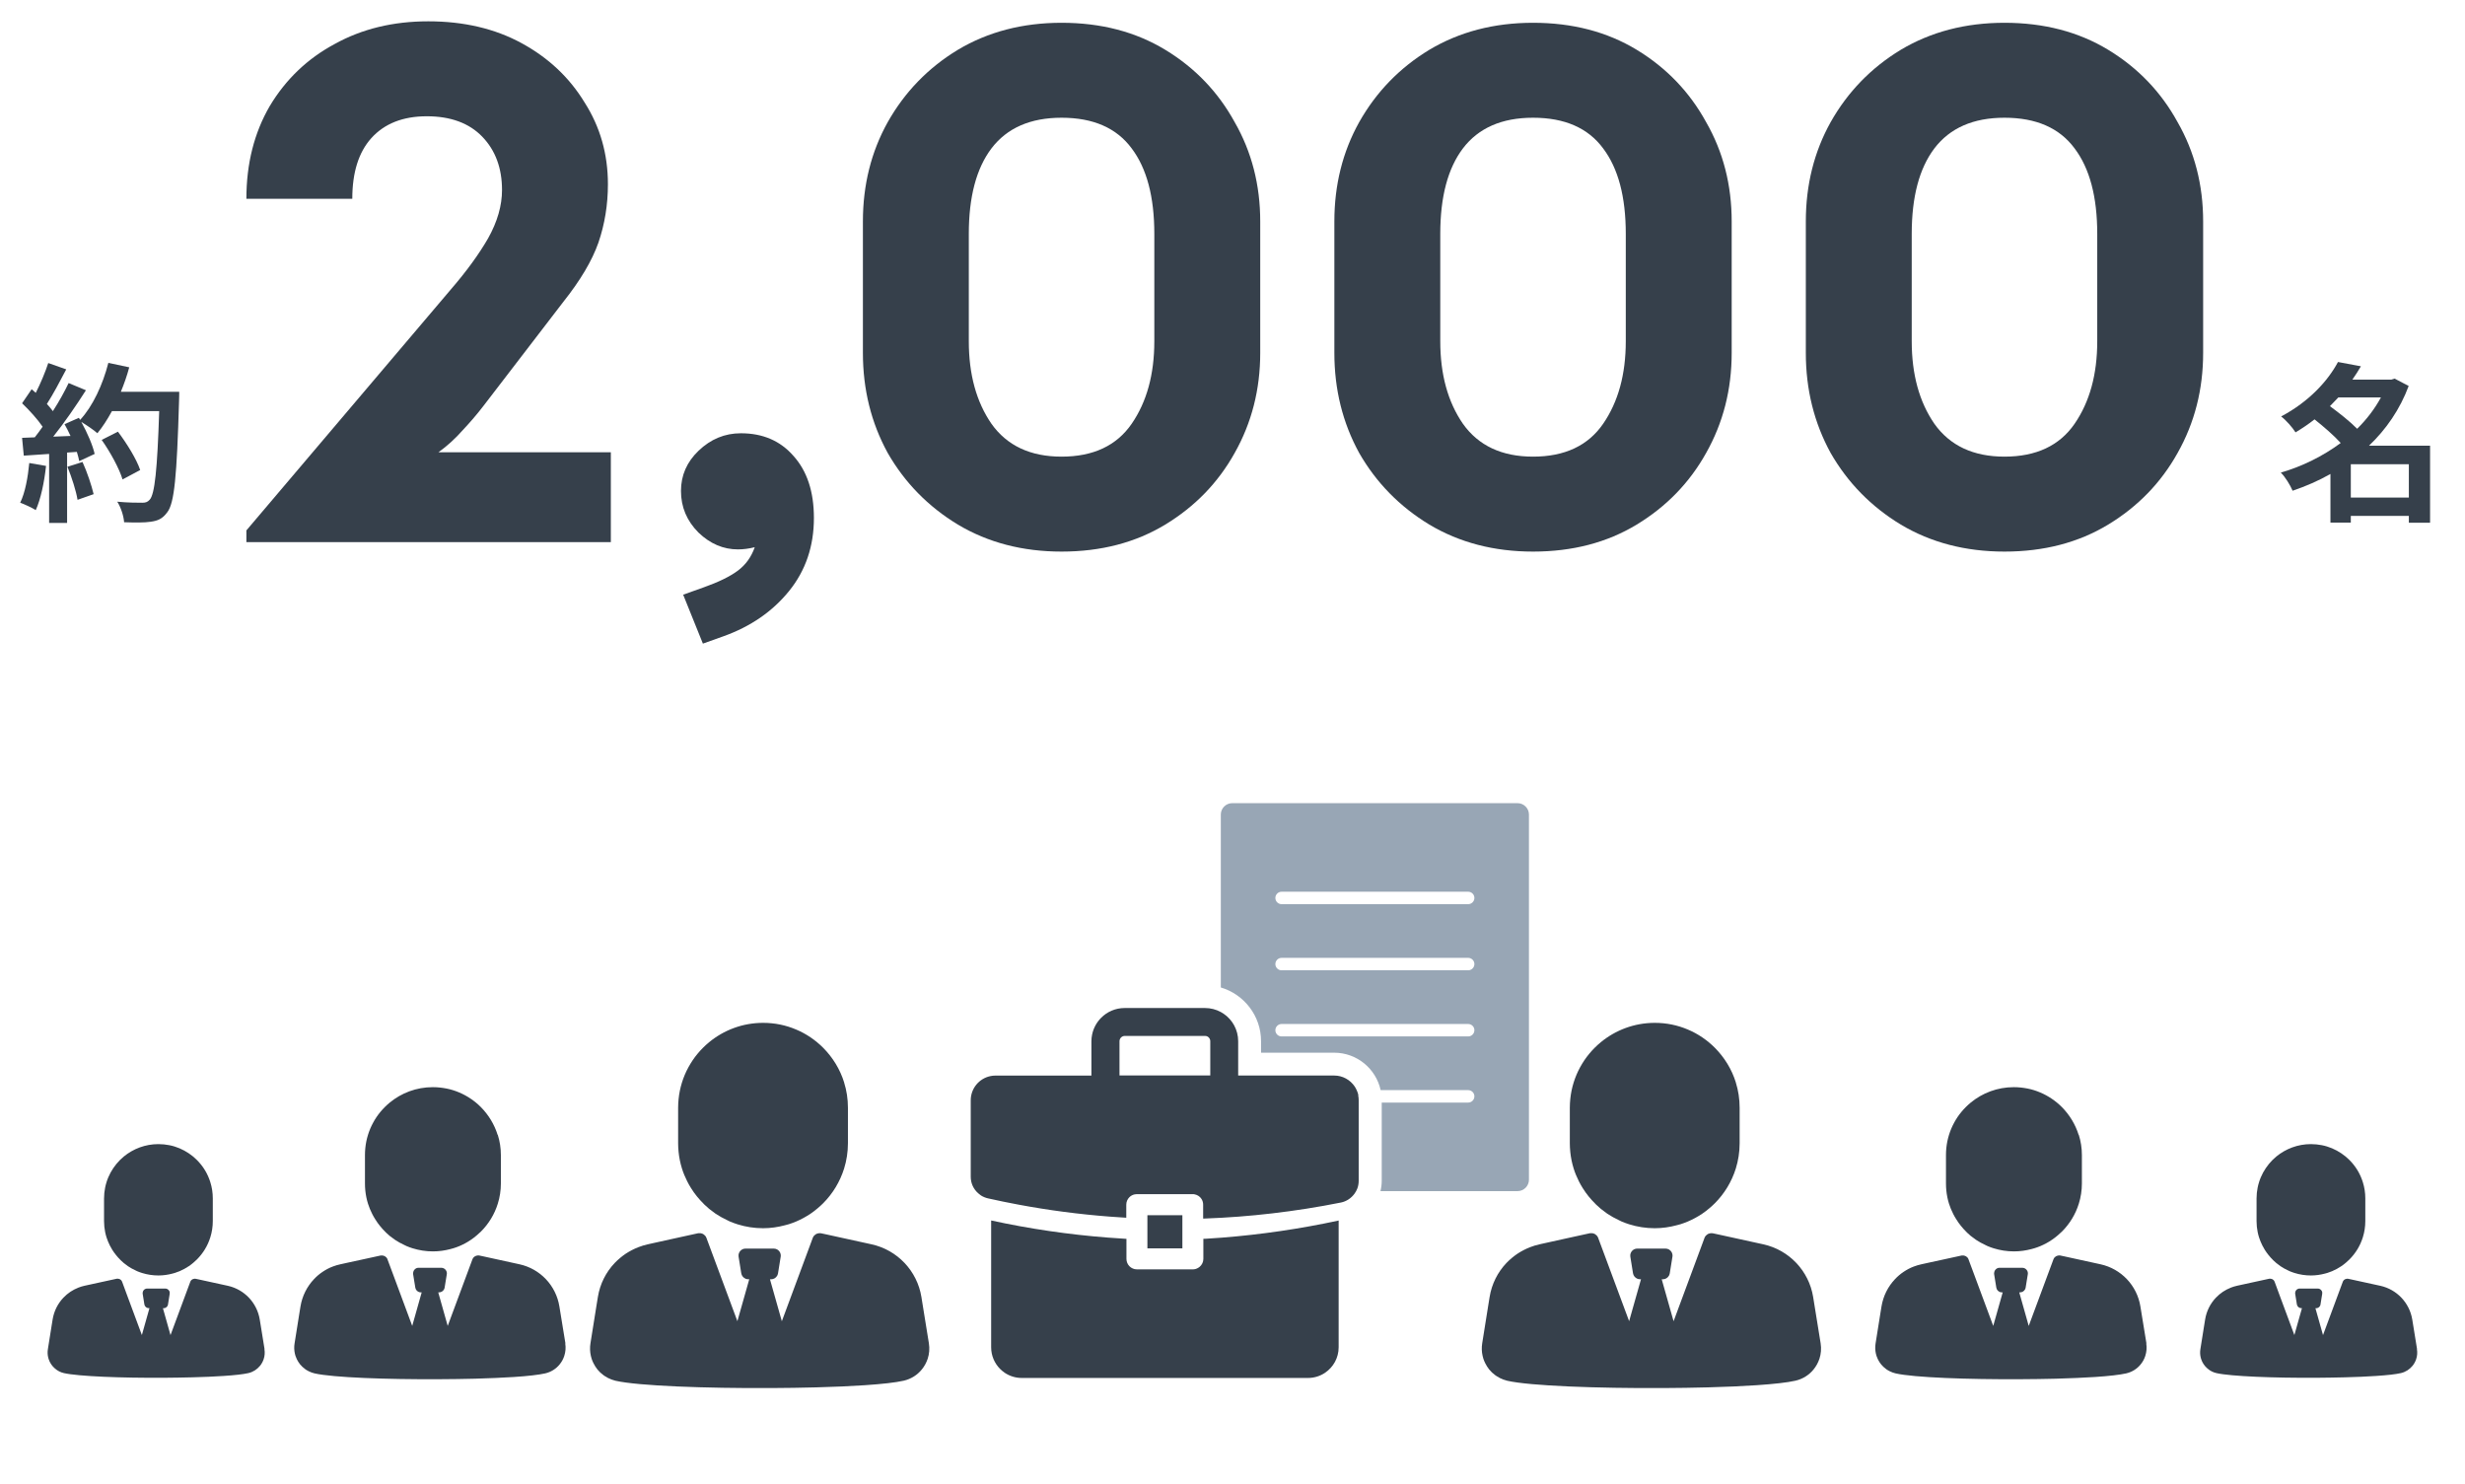
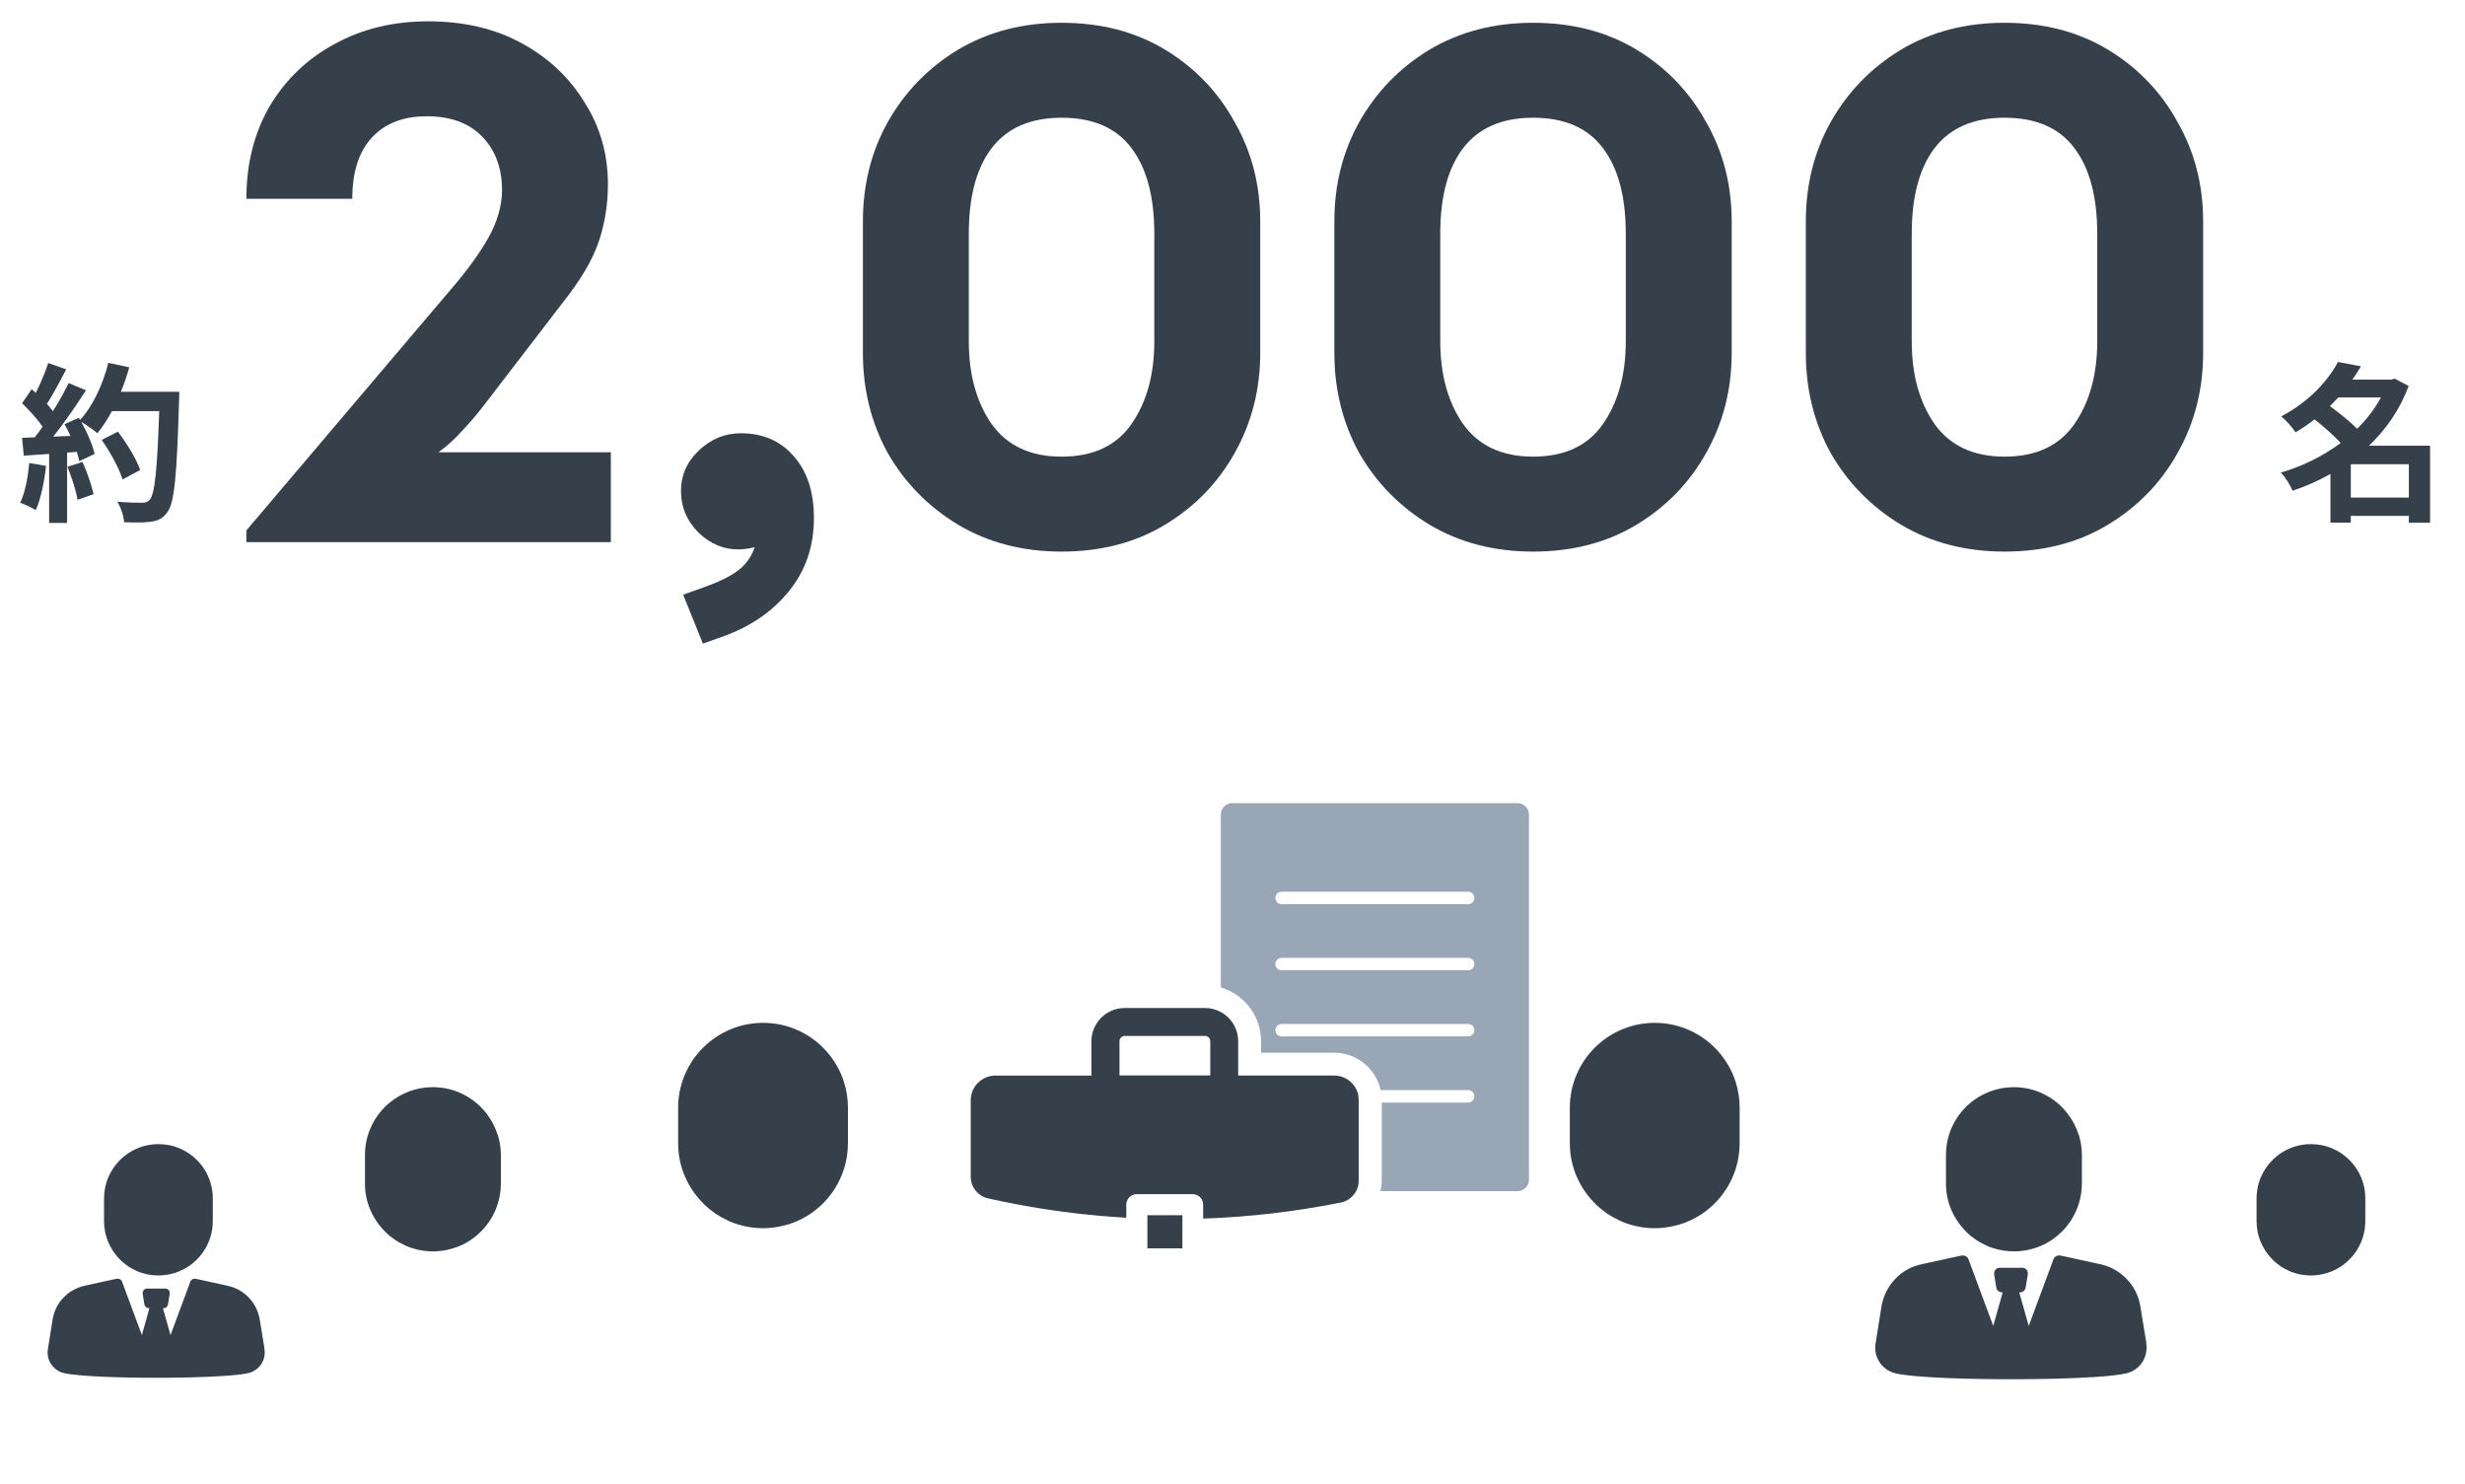
<svg xmlns="http://www.w3.org/2000/svg" width="432" height="260" viewBox="0 0 432 260" fill="none">
  <path d="M5.129 81.14L8.069 81.65C7.769 84.47 7.139 87.47 6.269 89.39C5.639 89 4.319 88.37 3.539 88.1C4.409 86.33 4.889 83.66 5.129 81.14ZM11.819 81.8L14.459 80.96C15.269 82.73 16.049 85.07 16.409 86.6L13.589 87.59C13.349 86.06 12.569 83.63 11.819 81.8ZM21.179 68.66H31.409C31.409 68.66 31.409 69.86 31.379 70.31C30.989 83.45 30.569 88.19 29.309 89.78C28.469 90.92 27.689 91.25 26.429 91.43C25.349 91.61 23.489 91.58 21.749 91.52C21.689 90.5 21.209 88.94 20.549 87.92C22.439 88.1 24.149 88.1 24.959 88.1C25.529 88.1 25.859 87.98 26.219 87.59C27.119 86.66 27.569 82.28 27.899 72.05H19.619C18.809 73.52 17.969 74.84 17.069 75.92C16.469 75.38 15.149 74.48 14.249 73.94C15.299 75.83 16.259 78.05 16.589 79.55L13.889 80.81C13.799 80.33 13.649 79.79 13.469 79.19L11.759 79.31V91.64H8.609V79.55L4.169 79.85L3.869 76.73L6.089 76.64C6.539 76.07 7.019 75.44 7.469 74.78C6.599 73.49 5.129 71.87 3.869 70.67L5.549 68.21C5.789 68.42 6.029 68.63 6.269 68.84C7.109 67.19 7.949 65.18 8.459 63.62L11.609 64.73C10.529 66.8 9.299 69.11 8.219 70.79C8.609 71.21 8.969 71.66 9.269 72.05C10.349 70.37 11.309 68.63 12.029 67.13L15.059 68.39C13.379 71.03 11.279 74.09 9.329 76.52L12.359 76.4C12.029 75.68 11.669 74.96 11.309 74.33L13.829 73.22L14.039 73.58C16.259 71.21 18.029 67.37 18.989 63.59L22.649 64.37C22.259 65.84 21.749 67.28 21.179 68.66ZM24.569 82.37L21.479 84.02C20.909 82.13 19.349 79.25 17.819 77.09L20.669 75.65C22.229 77.72 23.939 80.48 24.569 82.37Z" fill="#36404B" />
  <path d="M351.293 96.664C344.466 96.664 338.407 95.085 333.117 91.928C327.911 88.771 323.815 84.59 320.829 79.384C317.927 74.094 316.477 68.248 316.477 61.848V38.808C316.477 32.408 317.927 26.605 320.829 21.4C323.815 16.11 327.911 11.886 333.117 8.728C338.407 5.571 344.466 3.992 351.293 3.992C358.205 3.992 364.263 5.571 369.469 8.728C374.674 11.886 378.727 16.11 381.629 21.4C384.615 26.605 386.109 32.408 386.109 38.808V61.848C386.109 68.248 384.615 74.094 381.629 79.384C378.727 84.59 374.674 88.771 369.469 91.928C364.263 95.085 358.205 96.664 351.293 96.664ZM351.293 80.024C356.839 80.024 360.935 78.104 363.581 74.264C366.226 70.424 367.549 65.603 367.549 59.8V40.984C367.549 34.499 366.226 29.507 363.581 26.008C360.935 22.424 356.839 20.632 351.293 20.632C345.831 20.632 341.735 22.424 339.005 26.008C336.359 29.507 335.037 34.499 335.037 40.984V59.8C335.037 65.603 336.359 70.424 339.005 74.264C341.735 78.104 345.831 80.024 351.293 80.024Z" fill="#36404B" />
  <path d="M268.668 96.664C261.841 96.664 255.782 95.085 250.492 91.928C245.286 88.771 241.19 84.59 238.204 79.384C235.302 74.094 233.852 68.248 233.852 61.848V38.808C233.852 32.408 235.302 26.605 238.204 21.4C241.19 16.11 245.286 11.886 250.492 8.728C255.782 5.571 261.841 3.992 268.668 3.992C275.58 3.992 281.638 5.571 286.844 8.728C292.049 11.886 296.102 16.11 299.004 21.4C301.99 26.605 303.484 32.408 303.484 38.808V61.848C303.484 68.248 301.99 74.094 299.004 79.384C296.102 84.59 292.049 88.771 286.844 91.928C281.638 95.085 275.58 96.664 268.668 96.664ZM268.668 80.024C274.214 80.024 278.31 78.104 280.956 74.264C283.601 70.424 284.924 65.603 284.924 59.8V40.984C284.924 34.499 283.601 29.507 280.956 26.008C278.31 22.424 274.214 20.632 268.668 20.632C263.206 20.632 259.11 22.424 256.38 26.008C253.734 29.507 252.412 34.499 252.412 40.984V59.8C252.412 65.603 253.734 70.424 256.38 74.264C259.11 78.104 263.206 80.024 268.668 80.024Z" fill="#36404B" />
  <path d="M186.043 96.664C179.216 96.664 173.157 95.085 167.867 91.928C162.661 88.771 158.565 84.59 155.579 79.384C152.677 74.094 151.227 68.248 151.227 61.848V38.808C151.227 32.408 152.677 26.605 155.579 21.4C158.565 16.11 162.661 11.886 167.867 8.728C173.157 5.571 179.216 3.992 186.043 3.992C192.955 3.992 199.013 5.571 204.219 8.728C209.424 11.886 213.477 16.11 216.379 21.4C219.365 26.605 220.859 32.408 220.859 38.808V61.848C220.859 68.248 219.365 74.094 216.379 79.384C213.477 84.59 209.424 88.771 204.219 91.928C199.013 95.085 192.955 96.664 186.043 96.664ZM186.043 80.024C191.589 80.024 195.685 78.104 198.331 74.264C200.976 70.424 202.299 65.603 202.299 59.8V40.984C202.299 34.499 200.976 29.507 198.331 26.008C195.685 22.424 191.589 20.632 186.043 20.632C180.581 20.632 176.485 22.424 173.755 26.008C171.109 29.507 169.787 34.499 169.787 40.984V59.8C169.787 65.603 171.109 70.424 173.755 74.264C176.485 78.104 180.581 80.024 186.043 80.024Z" fill="#36404B" />
  <path d="M123.184 112.792L119.728 104.216L123.312 102.936C125.957 101.997 127.962 101.016 129.328 99.992C130.693 98.968 131.674 97.602 132.272 95.896C131.248 96.152 130.266 96.28 129.328 96.28C126.768 96.28 124.464 95.298 122.416 93.336C120.368 91.288 119.344 88.856 119.344 86.04C119.344 83.309 120.368 80.962 122.416 79C124.549 76.952 127.024 75.928 129.84 75.928C133.68 75.928 136.752 77.25 139.056 79.896C141.445 82.541 142.64 86.168 142.64 90.776C142.64 95.725 141.189 99.992 138.288 103.576C135.386 107.16 131.546 109.805 126.768 111.512L123.184 112.792Z" fill="#36404B" />
  <path d="M43.18 95V92.952L79.02 50.712C81.75 47.555 83.926 44.568 85.548 41.752C87.169 38.851 87.98 36.035 87.98 33.304C87.98 29.464 86.828 26.35 84.524 23.96C82.22 21.571 78.977 20.376 74.796 20.376C70.614 20.376 67.372 21.656 65.068 24.216C62.849 26.691 61.74 30.232 61.74 34.84H43.18C43.18 28.696 44.545 23.278 47.276 18.584C50.092 13.891 53.889 10.264 58.668 7.704C63.446 5.059 68.908 3.736 75.052 3.736C81.281 3.736 86.742 5.016 91.436 7.576C96.129 10.136 99.798 13.592 102.444 17.944C105.174 22.211 106.54 26.99 106.54 32.28C106.54 35.864 105.985 39.278 104.876 42.52C103.766 45.678 101.718 49.134 98.732 52.888L84.78 71.064C83.67 72.515 82.433 73.966 81.068 75.416C79.788 76.867 78.38 78.147 76.844 79.256H107.052V95H43.18Z" fill="#36404B" />
  <path d="M411.989 87.2H422.159V81.35H411.989V87.2ZM417.269 69.65H409.799C409.319 70.16 408.839 70.67 408.329 71.18C409.919 72.35 411.839 73.85 413.099 75.14C414.779 73.49 416.189 71.63 417.269 69.65ZM425.879 78.11V91.61H422.159V90.41H411.989V91.58H408.419V83.06C406.319 84.26 404.069 85.22 401.789 86C401.369 85.01 400.469 83.54 399.719 82.82C403.469 81.74 407.099 79.94 410.219 77.63C409.019 76.31 407.219 74.75 405.629 73.49C404.609 74.3 403.499 75.05 402.299 75.77C401.759 74.9 400.589 73.58 399.779 72.98C404.699 70.37 407.999 66.71 409.739 63.44L413.759 64.19C413.309 64.97 412.799 65.75 412.259 66.53H419.069L419.669 66.35L422.129 67.64C420.599 71.75 418.169 75.26 415.169 78.11H425.879Z" fill="#36404B" />
  <g clip-path="url(#clip0_2740_18937)">
    <path d="M147.944 189.71C147.224 187.38 145.934 185.3 144.254 183.61C143.584 182.94 142.844 182.33 142.054 181.79C141.264 181.26 140.414 180.79 139.524 180.42C138.634 180.04 137.704 179.75 136.734 179.55C135.764 179.35 134.764 179.25 133.734 179.25C130.134 179.25 126.844 180.53 124.264 182.65C123.534 183.26 122.854 183.93 122.244 184.67C121.634 185.4 121.104 186.2 120.644 187.04C120.184 187.88 119.804 188.78 119.514 189.71C119.224 190.64 119.024 191.61 118.924 192.61C118.874 193.11 118.844 193.62 118.844 194.13V200.35C118.844 200.86 118.874 201.37 118.924 201.87C119.024 202.87 119.224 203.84 119.514 204.77C119.754 205.55 120.074 206.3 120.434 207.02C120.634 207.42 120.854 207.81 121.094 208.19C121.254 208.45 121.424 208.71 121.604 208.96C121.944 209.44 122.314 209.89 122.704 210.32C123.194 210.86 123.704 211.37 124.264 211.83C124.324 211.88 124.384 211.91 124.434 211.96C124.754 212.21 125.074 212.46 125.404 212.69C126.044 213.12 126.724 213.49 127.424 213.82C127.594 213.9 127.754 213.99 127.934 214.07C128.374 214.25 128.814 214.42 129.274 214.56C130.684 215 132.174 215.24 133.724 215.24C135.054 215.24 136.334 215.05 137.564 214.72C137.784 214.66 138.014 214.61 138.234 214.54C138.664 214.4 139.094 214.25 139.514 214.07C140.404 213.69 141.254 213.23 142.044 212.7C142.494 212.4 142.914 212.07 143.324 211.72C143.644 211.45 143.954 211.17 144.244 210.88C145.924 209.2 147.204 207.11 147.934 204.78C148.364 203.38 148.604 201.9 148.604 200.35V194.13C148.604 192.59 148.374 191.1 147.934 189.7L147.944 189.71Z" fill="#36404B" />
-     <path d="M162.79 235.4L161.96 230.27L161.48 227.29C160.74 222.72 157.27 219.05 152.74 218.06L144.8 216.32L143.91 216.13C143.78 216.1 143.66 216.11 143.53 216.12C143.48 216.12 143.42 216.13 143.37 216.14C143.28 216.16 143.2 216.19 143.12 216.22C143.07 216.24 143.02 216.26 142.98 216.29C142.9 216.34 142.83 216.4 142.76 216.47C142.73 216.5 142.69 216.53 142.66 216.56C142.57 216.67 142.49 216.79 142.44 216.93L142.12 217.8L137.02 231.54L134.94 224.19H135.13C135.58 224.19 135.98 223.95 136.2 223.57C136.27 223.44 136.32 223.3 136.35 223.15L136.82 220.23C136.87 219.94 136.8 219.66 136.67 219.42C136.46 219.06 136.07 218.81 135.61 218.81H130.66C130.56 218.81 130.47 218.82 130.38 218.84C130.2 218.88 130.04 218.96 129.91 219.06C129.84 219.11 129.78 219.17 129.73 219.23C129.56 219.43 129.45 219.68 129.43 219.95C129.43 220.04 129.43 220.13 129.44 220.22L129.91 223.14C129.98 223.58 130.29 223.94 130.69 224.1C130.82 224.15 130.97 224.18 131.12 224.18H131.31L129.23 231.53L125.1 220.42L123.84 217.03L123.8 216.92C123.75 216.78 123.67 216.66 123.58 216.55C123.55 216.51 123.51 216.49 123.48 216.46C123.41 216.39 123.34 216.33 123.26 216.28C123.22 216.25 123.17 216.23 123.12 216.21C123.04 216.17 122.96 216.15 122.87 216.13C122.82 216.12 122.76 216.11 122.71 216.11C122.6 216.11 122.48 216.1 122.37 216.12C122.36 216.12 122.35 216.12 122.34 216.12L118.1 217.05L115.11 217.71L113.53 218.06C113.25 218.12 112.97 218.19 112.69 218.28C112.41 218.37 112.15 218.45 111.88 218.56C111.09 218.87 110.34 219.26 109.64 219.72C108.95 220.19 108.31 220.73 107.73 221.33C106.2 222.94 105.15 225 104.78 227.29L104.53 228.83L103.48 235.41C103.36 236.16 103.39 236.91 103.55 237.61C103.59 237.79 103.64 237.96 103.69 238.13C103.77 238.38 103.88 238.63 103.99 238.86C104.19 239.26 104.42 239.64 104.7 239.99C105.01 240.37 105.37 240.71 105.77 241C105.86 241.06 105.95 241.12 106.04 241.18C106.21 241.29 106.39 241.39 106.57 241.49C106.98 241.69 107.41 241.86 107.87 241.97C111.86 242.88 123.75 243.31 135.14 243.25C135.15 243.25 135.17 243.25 135.18 243.25C136.51 243.25 137.83 243.23 139.14 243.21C140.45 243.19 141.75 243.16 143 243.13C146.15 243.05 149.08 242.92 151.58 242.75C153.08 242.65 154.43 242.53 155.58 242.4C156.73 242.27 157.68 242.12 158.38 241.96C159.68 241.66 160.78 240.95 161.56 239.98C162.01 239.43 162.35 238.8 162.58 238.12C162.86 237.27 162.94 236.34 162.79 235.4Z" fill="#36404B" />
    <path d="M304.217 189.71C303.497 187.38 302.207 185.3 300.527 183.61C299.857 182.94 299.117 182.33 298.327 181.79C297.537 181.26 296.687 180.79 295.797 180.42C294.907 180.04 293.977 179.75 293.007 179.55C292.037 179.35 291.037 179.25 290.007 179.25C286.407 179.25 283.117 180.53 280.537 182.65C279.807 183.26 279.127 183.93 278.517 184.67C277.907 185.4 277.377 186.2 276.917 187.04C276.457 187.88 276.077 188.78 275.787 189.71C275.497 190.64 275.297 191.61 275.197 192.61C275.147 193.11 275.117 193.62 275.117 194.13V200.35C275.117 200.86 275.147 201.37 275.197 201.87C275.297 202.87 275.497 203.84 275.787 204.77C276.027 205.55 276.347 206.3 276.707 207.02C276.907 207.42 277.127 207.81 277.367 208.19C277.527 208.45 277.697 208.71 277.877 208.96C278.217 209.44 278.587 209.89 278.977 210.32C279.467 210.86 279.977 211.37 280.537 211.83C280.597 211.88 280.657 211.91 280.707 211.96C281.027 212.21 281.347 212.46 281.677 212.69C282.317 213.12 282.997 213.49 283.697 213.82C283.867 213.9 284.027 213.99 284.207 214.07C284.647 214.25 285.087 214.42 285.547 214.56C286.957 215 288.447 215.24 289.997 215.24C291.327 215.24 292.607 215.05 293.837 214.72C294.057 214.66 294.287 214.61 294.507 214.54C294.937 214.4 295.367 214.25 295.787 214.07C296.677 213.69 297.527 213.23 298.317 212.7C298.767 212.4 299.187 212.07 299.597 211.72C299.917 211.45 300.227 211.17 300.517 210.88C302.197 209.2 303.477 207.11 304.207 204.78C304.637 203.38 304.877 201.9 304.877 200.35V194.13C304.877 192.59 304.647 191.1 304.207 189.7L304.217 189.71Z" fill="#36404B" />
-     <path d="M319.071 235.4L318.241 230.27L317.761 227.29C317.021 222.72 313.551 219.05 309.021 218.06L301.081 216.32L300.191 216.13C300.061 216.1 299.941 216.11 299.811 216.12C299.761 216.12 299.701 216.13 299.651 216.14C299.561 216.16 299.481 216.19 299.401 216.22C299.351 216.24 299.301 216.26 299.261 216.29C299.181 216.34 299.111 216.4 299.041 216.47C299.011 216.5 298.971 216.53 298.941 216.56C298.851 216.67 298.771 216.79 298.721 216.93L298.401 217.8L293.301 231.54L291.221 224.19H291.411C291.861 224.19 292.261 223.95 292.481 223.57C292.551 223.44 292.601 223.3 292.631 223.15L293.101 220.23C293.151 219.94 293.081 219.66 292.951 219.42C292.741 219.06 292.351 218.81 291.891 218.81H286.941C286.841 218.81 286.751 218.82 286.661 218.84C286.481 218.88 286.321 218.96 286.191 219.06C286.121 219.11 286.061 219.17 286.011 219.23C285.841 219.43 285.731 219.68 285.711 219.95C285.711 220.04 285.711 220.13 285.721 220.22L286.191 223.14C286.261 223.58 286.571 223.94 286.971 224.1C287.101 224.15 287.251 224.18 287.401 224.18H287.591L285.511 231.53L281.381 220.42L280.121 217.03L280.081 216.92C280.031 216.78 279.951 216.66 279.861 216.55C279.831 216.51 279.791 216.49 279.761 216.46C279.691 216.39 279.621 216.33 279.541 216.28C279.501 216.25 279.451 216.23 279.401 216.21C279.321 216.17 279.241 216.15 279.151 216.13C279.101 216.12 279.041 216.11 278.991 216.11C278.881 216.11 278.761 216.1 278.651 216.12C278.641 216.12 278.631 216.12 278.621 216.12L274.381 217.05L271.391 217.71L269.811 218.06C269.531 218.12 269.251 218.19 268.971 218.28C268.691 218.37 268.431 218.45 268.161 218.56C267.371 218.87 266.621 219.26 265.921 219.72C265.231 220.19 264.591 220.73 264.011 221.33C262.481 222.94 261.431 225 261.061 227.29L260.811 228.83L259.761 235.41C259.641 236.16 259.671 236.91 259.831 237.61C259.871 237.79 259.921 237.96 259.971 238.13C260.051 238.38 260.161 238.63 260.271 238.86C260.471 239.26 260.701 239.64 260.981 239.99C261.291 240.37 261.651 240.71 262.051 241C262.141 241.06 262.231 241.12 262.321 241.18C262.491 241.29 262.671 241.39 262.851 241.49C263.261 241.69 263.691 241.86 264.151 241.97C268.141 242.88 280.031 243.31 291.421 243.25C291.431 243.25 291.451 243.25 291.461 243.25C292.791 243.25 294.111 243.23 295.421 243.21C296.731 243.19 298.031 243.16 299.281 243.13C302.431 243.05 305.361 242.92 307.861 242.75C309.361 242.65 310.711 242.53 311.861 242.4C313.011 242.27 313.961 242.12 314.661 241.96C315.961 241.66 317.061 240.95 317.841 239.98C318.291 239.43 318.631 238.8 318.861 238.12C319.141 237.27 319.221 236.34 319.071 235.4Z" fill="#36404B" />
    <path d="M87.211 198.88C86.631 197.02 85.601 195.35 84.261 194C83.721 193.46 83.131 192.97 82.501 192.55C81.871 192.12 81.191 191.75 80.481 191.45C79.771 191.15 79.021 190.91 78.251 190.76C77.481 190.61 76.671 190.52 75.851 190.52C72.971 190.52 70.341 191.54 68.281 193.24C67.691 193.73 67.151 194.27 66.671 194.85C66.181 195.44 65.751 196.07 65.391 196.75C65.021 197.42 64.721 198.14 64.491 198.88C64.261 199.63 64.101 200.4 64.021 201.2C63.981 201.6 63.961 202.01 63.961 202.42V207.4C63.961 207.81 63.981 208.22 64.021 208.62C64.101 209.42 64.261 210.2 64.491 210.94C64.681 211.56 64.941 212.16 65.231 212.74C65.391 213.06 65.571 213.37 65.761 213.67C65.891 213.88 66.021 214.09 66.171 214.29C66.441 214.67 66.741 215.03 67.051 215.38C67.441 215.81 67.851 216.22 68.301 216.59C68.341 216.63 68.391 216.66 68.441 216.69C68.691 216.89 68.951 217.09 69.221 217.27C69.731 217.61 70.271 217.91 70.841 218.17C70.981 218.23 71.111 218.31 71.251 218.37C71.601 218.52 71.961 218.65 72.321 218.76C73.451 219.11 74.641 219.3 75.881 219.3C76.941 219.3 77.971 219.15 78.951 218.89C79.131 218.84 79.311 218.8 79.491 218.74C79.841 218.63 80.181 218.51 80.511 218.37C81.221 218.07 81.901 217.7 82.531 217.27C82.891 217.03 83.221 216.77 83.551 216.49C83.801 216.27 84.051 216.05 84.291 215.82C85.641 214.47 86.661 212.81 87.241 210.94C87.591 209.82 87.781 208.63 87.781 207.4V202.42C87.781 201.19 87.591 200 87.241 198.88H87.211Z" fill="#36404B" />
-     <path d="M99.093 235.43L98.423 231.33L98.033 228.94C97.443 225.28 94.663 222.35 91.043 221.56L84.693 220.17L83.983 220.02C83.883 220 83.783 220 83.683 220.02C83.643 220.02 83.593 220.03 83.553 220.04C83.483 220.06 83.423 220.08 83.353 220.11C83.313 220.13 83.273 220.14 83.243 220.16C83.183 220.2 83.123 220.25 83.063 220.3C83.033 220.33 83.003 220.35 82.983 220.37C82.913 220.46 82.853 220.55 82.803 220.67L82.543 221.37L78.463 232.36L76.803 226.48H76.953C77.313 226.48 77.633 226.28 77.803 225.98C77.863 225.88 77.903 225.77 77.923 225.65L78.303 223.31C78.343 223.08 78.293 222.85 78.183 222.66C78.013 222.37 77.703 222.17 77.333 222.17H73.373C73.293 222.17 73.223 222.17 73.153 222.19C73.013 222.22 72.883 222.28 72.773 222.37C72.723 222.41 72.673 222.46 72.633 222.51C72.493 222.67 72.413 222.87 72.393 223.09C72.393 223.16 72.393 223.24 72.403 223.31L72.783 225.65C72.843 226.01 73.083 226.29 73.413 226.42C73.523 226.46 73.633 226.48 73.753 226.48H73.903L72.243 232.36L68.943 223.47L67.933 220.76L67.903 220.67C67.863 220.56 67.803 220.46 67.723 220.37C67.703 220.34 67.673 220.32 67.643 220.3C67.593 220.25 67.533 220.2 67.463 220.16C67.423 220.14 67.393 220.12 67.353 220.11C67.293 220.08 67.223 220.06 67.153 220.04C67.113 220.04 67.063 220.02 67.023 220.02C66.933 220.02 66.843 220.02 66.743 220.02C66.743 220.02 66.723 220.02 66.713 220.02L63.323 220.76L60.923 221.28L59.653 221.56C59.423 221.61 59.203 221.67 58.983 221.73C58.763 221.79 58.543 221.87 58.333 221.95C57.693 222.19 57.093 222.51 56.543 222.88C55.983 223.25 55.473 223.69 55.023 224.17C53.803 225.46 52.963 227.11 52.663 228.94L52.463 230.17L51.623 235.44C51.523 236.04 51.553 236.64 51.673 237.2C51.703 237.34 51.743 237.48 51.783 237.61C51.853 237.81 51.933 238.01 52.023 238.2C52.183 238.52 52.373 238.83 52.593 239.1C52.843 239.4 53.133 239.68 53.453 239.91C53.523 239.96 53.593 240.01 53.663 240.06C53.803 240.15 53.943 240.23 54.093 240.3C54.423 240.46 54.763 240.6 55.133 240.68C58.333 241.41 67.833 241.75 76.943 241.7C76.953 241.7 76.963 241.7 76.973 241.7C78.033 241.7 79.093 241.68 80.143 241.67C81.193 241.65 82.223 241.63 83.233 241.61C85.753 241.54 88.093 241.44 90.103 241.31C91.303 241.23 92.383 241.14 93.303 241.03C94.223 240.92 94.983 240.81 95.543 240.68C96.583 240.44 97.463 239.87 98.083 239.1C98.443 238.66 98.723 238.15 98.893 237.61C99.113 236.93 99.183 236.19 99.063 235.44L99.093 235.43Z" fill="#36404B" />
    <path d="M36.864 207.18C36.404 205.69 35.584 204.35 34.504 203.28C34.074 202.85 33.604 202.46 33.094 202.12C32.584 201.78 32.044 201.48 31.474 201.24C30.904 201 30.304 200.81 29.684 200.69C29.064 200.57 28.424 200.5 27.764 200.5C25.464 200.5 23.354 201.32 21.704 202.67C21.234 203.06 20.804 203.49 20.414 203.96C20.024 204.43 19.684 204.94 19.384 205.48C19.094 206.02 18.844 206.59 18.664 207.19C18.474 207.79 18.354 208.41 18.284 209.05C18.254 209.37 18.234 209.7 18.234 210.02V214C18.234 214.33 18.254 214.65 18.284 214.97C18.354 215.61 18.474 216.23 18.664 216.83C18.824 217.33 19.024 217.81 19.254 218.27C19.384 218.53 19.524 218.78 19.674 219.02C19.774 219.19 19.884 219.35 20.004 219.51C20.224 219.81 20.454 220.1 20.704 220.38C21.014 220.72 21.344 221.05 21.704 221.35C21.744 221.38 21.784 221.4 21.814 221.43C22.014 221.59 22.224 221.75 22.434 221.9C22.844 222.18 23.274 222.41 23.724 222.62C23.834 222.67 23.934 222.73 24.054 222.78C24.334 222.9 24.624 223 24.914 223.09C25.814 223.37 26.774 223.52 27.764 223.52C28.614 223.52 29.434 223.4 30.224 223.19C30.364 223.15 30.514 223.12 30.654 223.07C30.934 222.98 31.204 222.88 31.474 222.77C32.044 222.53 32.584 222.23 33.094 221.89C33.374 221.7 33.654 221.49 33.914 221.26C34.114 221.09 34.314 220.91 34.504 220.72C35.584 219.64 36.404 218.31 36.864 216.82C37.144 215.93 37.294 214.97 37.294 213.99V210.01C37.294 209.02 37.144 208.07 36.864 207.18Z" fill="#36404B" />
    <path d="M46.363 236.43L45.833 233.15L45.523 231.24C45.043 228.31 42.823 225.97 39.933 225.33L34.853 224.22L34.283 224.1C34.203 224.08 34.123 224.09 34.043 224.1C34.013 224.1 33.973 224.1 33.943 224.12C33.893 224.13 33.833 224.15 33.783 224.17C33.753 224.18 33.723 224.2 33.693 224.21C33.643 224.24 33.593 224.28 33.553 224.32C33.533 224.34 33.513 224.36 33.493 224.38C33.433 224.45 33.383 224.53 33.353 224.62L33.143 225.18L29.883 233.97L28.553 229.26H28.673C28.963 229.26 29.223 229.1 29.353 228.86C29.403 228.78 29.433 228.69 29.443 228.59L29.743 226.72C29.773 226.53 29.743 226.35 29.643 226.2C29.503 225.97 29.253 225.81 28.963 225.81H25.793C25.733 225.81 25.673 225.81 25.613 225.83C25.503 225.86 25.393 225.91 25.313 225.97C25.273 226 25.233 226.04 25.193 226.08C25.083 226.21 25.013 226.37 25.003 226.54C25.003 226.6 25.003 226.66 25.003 226.72L25.303 228.59C25.353 228.87 25.543 229.1 25.803 229.2C25.893 229.23 25.983 229.25 26.073 229.25H26.193L24.863 233.96L22.223 226.85L21.423 224.68L21.393 224.61C21.363 224.52 21.313 224.44 21.253 224.37C21.233 224.35 21.213 224.33 21.193 224.31C21.153 224.27 21.103 224.23 21.053 224.2C21.023 224.18 20.993 224.17 20.963 224.16C20.913 224.14 20.863 224.12 20.803 224.11C20.773 224.11 20.733 224.1 20.703 224.09C20.633 224.09 20.553 224.09 20.483 224.09C20.483 224.09 20.473 224.09 20.463 224.09L17.753 224.68L15.833 225.1L14.823 225.32C14.643 225.36 14.463 225.41 14.283 225.46C14.103 225.51 13.933 225.57 13.763 225.64C13.253 225.84 12.773 226.09 12.333 226.38C11.893 226.68 11.483 227.02 11.113 227.41C10.133 228.44 9.463 229.76 9.223 231.23L9.063 232.22L8.393 236.43C8.313 236.91 8.333 237.39 8.433 237.84C8.463 237.95 8.493 238.06 8.523 238.17C8.573 238.33 8.643 238.49 8.713 238.64C8.843 238.9 8.993 239.14 9.173 239.36C9.373 239.6 9.603 239.82 9.863 240.01C9.923 240.05 9.973 240.09 10.033 240.13C10.143 240.2 10.253 240.27 10.373 240.33C10.633 240.46 10.913 240.57 11.203 240.63C13.763 241.21 21.363 241.49 28.653 241.45C28.653 241.45 28.673 241.45 28.683 241.45C29.533 241.45 30.383 241.44 31.213 241.42C32.053 241.41 32.883 241.39 33.683 241.37C35.693 241.32 37.573 241.24 39.173 241.13C40.133 241.07 41.003 240.99 41.733 240.91C42.473 240.83 43.073 240.73 43.523 240.63C44.353 240.44 45.053 239.98 45.563 239.36C45.853 239.01 46.073 238.6 46.213 238.17C46.393 237.63 46.443 237.03 46.343 236.43H46.363Z" fill="#36404B" />
    <path d="M364.289 198.88C363.709 197.02 362.679 195.35 361.339 194C360.799 193.46 360.209 192.97 359.579 192.55C358.949 192.12 358.269 191.75 357.559 191.45C356.849 191.15 356.099 190.91 355.329 190.76C354.559 190.61 353.749 190.52 352.929 190.52C350.049 190.52 347.419 191.54 345.359 193.24C344.769 193.73 344.229 194.27 343.749 194.85C343.259 195.44 342.829 196.07 342.469 196.75C342.099 197.42 341.799 198.14 341.569 198.88C341.339 199.63 341.179 200.4 341.099 201.2C341.059 201.6 341.039 202.01 341.039 202.42V207.4C341.039 207.81 341.059 208.22 341.099 208.62C341.179 209.42 341.339 210.2 341.569 210.94C341.759 211.56 342.019 212.16 342.309 212.74C342.469 213.06 342.649 213.37 342.839 213.67C342.969 213.88 343.099 214.09 343.249 214.29C343.519 214.67 343.819 215.03 344.129 215.38C344.519 215.81 344.929 216.22 345.379 216.59C345.419 216.63 345.469 216.66 345.519 216.69C345.769 216.89 346.029 217.09 346.299 217.27C346.809 217.61 347.349 217.91 347.919 218.17C348.059 218.23 348.189 218.31 348.329 218.37C348.679 218.52 349.039 218.65 349.399 218.76C350.529 219.11 351.719 219.3 352.959 219.3C354.019 219.3 355.049 219.15 356.029 218.89C356.209 218.84 356.389 218.8 356.569 218.74C356.919 218.63 357.259 218.51 357.589 218.37C358.299 218.07 358.979 217.7 359.609 217.27C359.969 217.03 360.299 216.77 360.629 216.49C360.879 216.27 361.129 216.05 361.369 215.82C362.719 214.47 363.739 212.81 364.319 210.94C364.669 209.82 364.859 208.63 364.859 207.4V202.42C364.859 201.19 364.669 200 364.319 198.88H364.289Z" fill="#36404B" />
    <path d="M376.171 235.43L375.501 231.33L375.111 228.94C374.521 225.28 371.741 222.35 368.121 221.56L361.771 220.17L361.061 220.02C360.961 220 360.861 220 360.761 220.02C360.721 220.02 360.671 220.03 360.631 220.04C360.561 220.06 360.501 220.08 360.431 220.11C360.391 220.13 360.351 220.14 360.321 220.16C360.261 220.2 360.201 220.25 360.141 220.3C360.111 220.33 360.081 220.35 360.061 220.37C359.991 220.46 359.931 220.55 359.881 220.67L359.621 221.37L355.541 232.36L353.881 226.48H354.031C354.391 226.48 354.711 226.28 354.881 225.98C354.941 225.88 354.981 225.77 355.001 225.65L355.381 223.31C355.421 223.08 355.371 222.85 355.261 222.66C355.091 222.37 354.781 222.17 354.411 222.17H350.451C350.371 222.17 350.301 222.17 350.231 222.19C350.091 222.22 349.961 222.28 349.851 222.37C349.801 222.41 349.751 222.46 349.711 222.51C349.571 222.67 349.491 222.87 349.471 223.09C349.471 223.16 349.471 223.24 349.481 223.31L349.861 225.65C349.921 226.01 350.161 226.29 350.491 226.42C350.601 226.46 350.711 226.48 350.831 226.48H350.981L349.321 232.36L346.021 223.47L345.011 220.76L344.981 220.67C344.941 220.56 344.881 220.46 344.801 220.37C344.781 220.34 344.751 220.32 344.721 220.3C344.671 220.25 344.611 220.2 344.541 220.16C344.501 220.14 344.471 220.12 344.431 220.11C344.371 220.08 344.301 220.06 344.231 220.04C344.191 220.04 344.141 220.02 344.101 220.02C344.011 220.02 343.921 220.02 343.821 220.02C343.821 220.02 343.801 220.02 343.791 220.02L340.401 220.76L338.001 221.28L336.731 221.56C336.501 221.61 336.281 221.67 336.061 221.73C335.841 221.79 335.621 221.87 335.411 221.95C334.771 222.19 334.171 222.51 333.621 222.88C333.061 223.25 332.551 223.69 332.101 224.17C330.881 225.46 330.041 227.11 329.741 228.94L329.541 230.17L328.701 235.44C328.601 236.04 328.631 236.64 328.751 237.2C328.781 237.34 328.821 237.48 328.861 237.61C328.931 237.81 329.011 238.01 329.101 238.2C329.261 238.52 329.451 238.83 329.671 239.1C329.921 239.4 330.211 239.68 330.531 239.91C330.601 239.96 330.671 240.01 330.741 240.06C330.881 240.15 331.021 240.23 331.171 240.3C331.501 240.46 331.841 240.6 332.211 240.68C335.411 241.41 344.911 241.75 354.021 241.7C354.031 241.7 354.041 241.7 354.051 241.7C355.111 241.7 356.171 241.68 357.221 241.67C358.271 241.65 359.301 241.63 360.311 241.61C362.831 241.54 365.171 241.44 367.181 241.31C368.381 241.23 369.461 241.14 370.381 241.03C371.301 240.92 372.061 240.81 372.621 240.68C373.661 240.44 374.541 239.87 375.161 239.1C375.521 238.66 375.801 238.15 375.971 237.61C376.191 236.93 376.261 236.19 376.141 235.44L376.171 235.43Z" fill="#36404B" />
    <path d="M414.099 207.18C413.639 205.69 412.819 204.35 411.739 203.28C411.309 202.85 410.839 202.46 410.329 202.12C409.819 201.78 409.279 201.48 408.709 201.24C408.139 201 407.539 200.81 406.919 200.69C406.299 200.57 405.659 200.5 404.999 200.5C402.699 200.5 400.589 201.32 398.939 202.67C398.469 203.06 398.039 203.49 397.649 203.96C397.259 204.43 396.919 204.94 396.619 205.48C396.329 206.02 396.079 206.59 395.899 207.19C395.709 207.79 395.589 208.41 395.519 209.05C395.489 209.37 395.469 209.7 395.469 210.02V214C395.469 214.33 395.489 214.65 395.519 214.97C395.589 215.61 395.709 216.23 395.899 216.83C396.059 217.33 396.259 217.81 396.489 218.27C396.619 218.53 396.759 218.78 396.909 219.02C397.009 219.19 397.119 219.35 397.239 219.51C397.459 219.81 397.689 220.1 397.939 220.38C398.249 220.72 398.579 221.05 398.939 221.35C398.979 221.38 399.019 221.4 399.049 221.43C399.249 221.59 399.459 221.75 399.669 221.9C400.079 222.18 400.509 222.41 400.959 222.62C401.069 222.67 401.169 222.73 401.289 222.78C401.569 222.9 401.859 223 402.149 223.09C403.049 223.37 404.009 223.52 404.999 223.52C405.849 223.52 406.669 223.4 407.459 223.19C407.599 223.15 407.749 223.12 407.889 223.07C408.169 222.98 408.439 222.88 408.709 222.77C409.279 222.53 409.819 222.23 410.329 221.89C410.609 221.7 410.889 221.49 411.149 221.26C411.349 221.09 411.549 220.91 411.739 220.72C412.819 219.64 413.639 218.31 414.099 216.82C414.379 215.93 414.529 214.97 414.529 213.99V210.01C414.529 209.02 414.379 208.07 414.099 207.18Z" fill="#36404B" />
-     <path d="M423.597 236.43L423.067 233.15L422.757 231.24C422.277 228.31 420.057 225.97 417.167 225.33L412.087 224.22L411.517 224.1C411.437 224.08 411.357 224.09 411.277 224.1C411.247 224.1 411.207 224.1 411.177 224.12C411.127 224.13 411.067 224.15 411.017 224.17C410.987 224.18 410.957 224.2 410.927 224.21C410.877 224.24 410.827 224.28 410.787 224.32C410.767 224.34 410.747 224.36 410.727 224.38C410.667 224.45 410.617 224.53 410.587 224.62L410.377 225.18L407.117 233.97L405.787 229.26H405.907C406.197 229.26 406.457 229.1 406.587 228.86C406.637 228.78 406.667 228.69 406.677 228.59L406.977 226.72C407.007 226.53 406.977 226.35 406.877 226.2C406.737 225.97 406.487 225.81 406.197 225.81H403.027C402.967 225.81 402.907 225.81 402.847 225.83C402.737 225.86 402.627 225.91 402.547 225.97C402.507 226 402.467 226.04 402.427 226.08C402.317 226.21 402.247 226.37 402.237 226.54C402.237 226.6 402.237 226.66 402.237 226.72L402.537 228.59C402.587 228.87 402.777 229.1 403.037 229.2C403.127 229.23 403.217 229.25 403.307 229.25H403.427L402.097 233.96L399.457 226.85L398.657 224.68L398.627 224.61C398.597 224.52 398.547 224.44 398.487 224.37C398.467 224.35 398.447 224.33 398.427 224.31C398.387 224.27 398.337 224.23 398.287 224.2C398.257 224.18 398.227 224.17 398.197 224.16C398.147 224.14 398.097 224.12 398.037 224.11C398.007 224.11 397.967 224.1 397.937 224.09C397.867 224.09 397.787 224.09 397.717 224.09C397.717 224.09 397.707 224.09 397.697 224.09L394.987 224.68L393.067 225.1L392.057 225.32C391.877 225.36 391.697 225.41 391.517 225.46C391.337 225.51 391.167 225.57 390.997 225.64C390.487 225.84 390.007 226.09 389.567 226.38C389.127 226.68 388.717 227.02 388.347 227.41C387.367 228.44 386.697 229.76 386.457 231.23L386.297 232.22L385.627 236.43C385.547 236.91 385.567 237.39 385.667 237.84C385.697 237.95 385.727 238.06 385.757 238.17C385.807 238.33 385.877 238.49 385.947 238.64C386.077 238.9 386.227 239.14 386.407 239.36C386.607 239.6 386.837 239.82 387.097 240.01C387.157 240.05 387.207 240.09 387.267 240.13C387.377 240.2 387.487 240.27 387.607 240.33C387.867 240.46 388.147 240.57 388.437 240.63C390.997 241.21 398.597 241.49 405.887 241.45C405.887 241.45 405.907 241.45 405.917 241.45C406.767 241.45 407.617 241.44 408.447 241.42C409.287 241.41 410.117 241.39 410.917 241.37C412.927 241.32 414.807 241.24 416.407 241.13C417.367 241.07 418.237 240.99 418.967 240.91C419.707 240.83 420.307 240.73 420.757 240.63C421.587 240.44 422.287 239.98 422.797 239.36C423.087 239.01 423.307 238.6 423.447 238.17C423.627 237.63 423.677 237.03 423.577 236.43H423.597Z" fill="#36404B" />
    <path d="M265.953 140.75H215.953C214.853 140.75 213.953 141.65 213.953 142.75V173.05C218.023 174.25 221.003 178.02 221.003 182.47V184.48H233.823C237.813 184.48 241.143 187.3 241.963 191.04H257.303C257.903 191.04 258.393 191.53 258.393 192.13C258.393 192.73 257.903 193.22 257.303 193.22H242.153V206.94C242.153 207.56 242.073 208.16 241.933 208.74H265.953C267.053 208.74 267.953 207.84 267.953 206.74V142.75C267.953 141.65 267.053 140.75 265.953 140.75ZM257.303 181.63H224.603C224.003 181.63 223.513 181.14 223.513 180.54C223.513 179.94 224.003 179.45 224.603 179.45H257.303C257.903 179.45 258.393 179.94 258.393 180.54C258.393 181.14 257.903 181.63 257.303 181.63ZM257.303 170.04H224.603C224.003 170.04 223.513 169.55 223.513 168.95C223.513 168.35 224.003 167.86 224.603 167.86H257.303C257.903 167.86 258.393 168.35 258.393 168.95C258.393 169.55 257.903 170.04 257.303 170.04ZM257.303 158.45H224.603C224.003 158.45 223.513 157.96 223.513 157.36C223.513 156.76 224.003 156.27 224.603 156.27H257.303C257.903 156.27 258.393 156.76 258.393 157.36C258.393 157.96 257.903 158.45 257.303 158.45Z" fill="#98A6B5" />
-     <path d="M211.213 217.081C211.103 217.081 210.993 217.101 210.893 217.101V220.611C210.893 221.181 210.633 221.671 210.233 222.011C210.153 222.081 210.063 222.141 209.973 222.191C209.703 222.351 209.393 222.451 209.053 222.451H199.253C198.233 222.451 197.413 221.631 197.413 220.611V217.101C197.303 217.101 197.193 217.081 197.093 217.081C196.113 217.021 195.133 216.961 194.153 216.881C187.293 216.351 180.463 215.351 173.703 213.881V236.101C173.703 237.581 174.303 238.931 175.273 239.901C175.513 240.141 175.783 240.361 176.063 240.561C176.923 241.141 177.953 241.481 179.063 241.481H229.233C230.343 241.481 231.383 241.141 232.233 240.561C233.663 239.591 234.603 237.961 234.603 236.111V213.891C227.843 215.351 221.003 216.351 214.153 216.891C213.173 216.971 212.193 217.031 211.213 217.091V217.081Z" fill="#36404B" />
    <path d="M238.065 191.94C238.005 191.63 237.895 191.33 237.765 191.05C237.665 190.82 237.545 190.6 237.405 190.39C236.625 189.24 235.305 188.48 233.815 188.48H216.995V182.47C216.995 180.46 215.975 178.68 214.425 177.64C214.265 177.54 214.105 177.44 213.945 177.35C213.115 176.9 212.175 176.65 211.165 176.65H197.105C195.495 176.65 194.035 177.3 192.985 178.36C192.195 179.15 191.625 180.17 191.395 181.31C191.315 181.69 191.275 182.08 191.275 182.48V188.49H174.455C174.155 188.49 173.865 188.52 173.585 188.58C171.615 188.98 170.125 190.73 170.125 192.82V206.23C170.125 207.36 170.615 208.39 171.415 209.1C171.525 209.2 171.645 209.3 171.775 209.39C171.835 209.43 171.875 209.48 171.935 209.51C172.305 209.74 172.715 209.91 173.155 210.01C174.925 210.41 176.695 210.77 178.465 211.1C183.795 212.1 189.155 212.8 194.535 213.21C195.375 213.27 196.225 213.33 197.065 213.38C197.175 213.38 197.285 213.4 197.385 213.4V211.11C197.385 210.6 197.595 210.14 197.925 209.81C198.175 209.56 198.495 209.38 198.855 209.31C198.975 209.29 199.095 209.27 199.225 209.27H209.025C209.155 209.27 209.275 209.28 209.395 209.31C209.875 209.41 210.285 209.69 210.545 210.08C210.745 210.37 210.855 210.73 210.855 211.11V213.55C210.965 213.55 211.075 213.54 211.175 213.54C215.105 213.4 219.035 213.1 222.955 212.64C226.985 212.17 230.995 211.54 234.995 210.74C235.995 210.54 236.835 209.95 237.395 209.17C237.495 209.03 237.585 208.89 237.665 208.74C237.745 208.59 237.825 208.43 237.885 208.26C237.965 208.05 238.015 207.84 238.055 207.62C238.095 207.4 238.115 207.17 238.115 206.94V192.8C238.115 192.5 238.085 192.21 238.025 191.93L238.065 191.94ZM196.195 182.47C196.195 181.96 196.615 181.54 197.125 181.54H211.185C211.445 181.54 211.675 181.64 211.835 181.81C212.005 181.98 212.105 182.21 212.105 182.46V188.47H196.195V182.46V182.47Z" fill="#36404B" />
    <path d="M201.086 213.301V217.631V218.771H207.216V217.691V213.301V212.961H201.086V213.301Z" fill="#36404B" />
  </g>
  <defs>
    <clipPath id="clip0_2740_18937">
      <rect width="432" height="136" fill="white" transform="translate(0 124)" />
    </clipPath>
  </defs>
</svg>